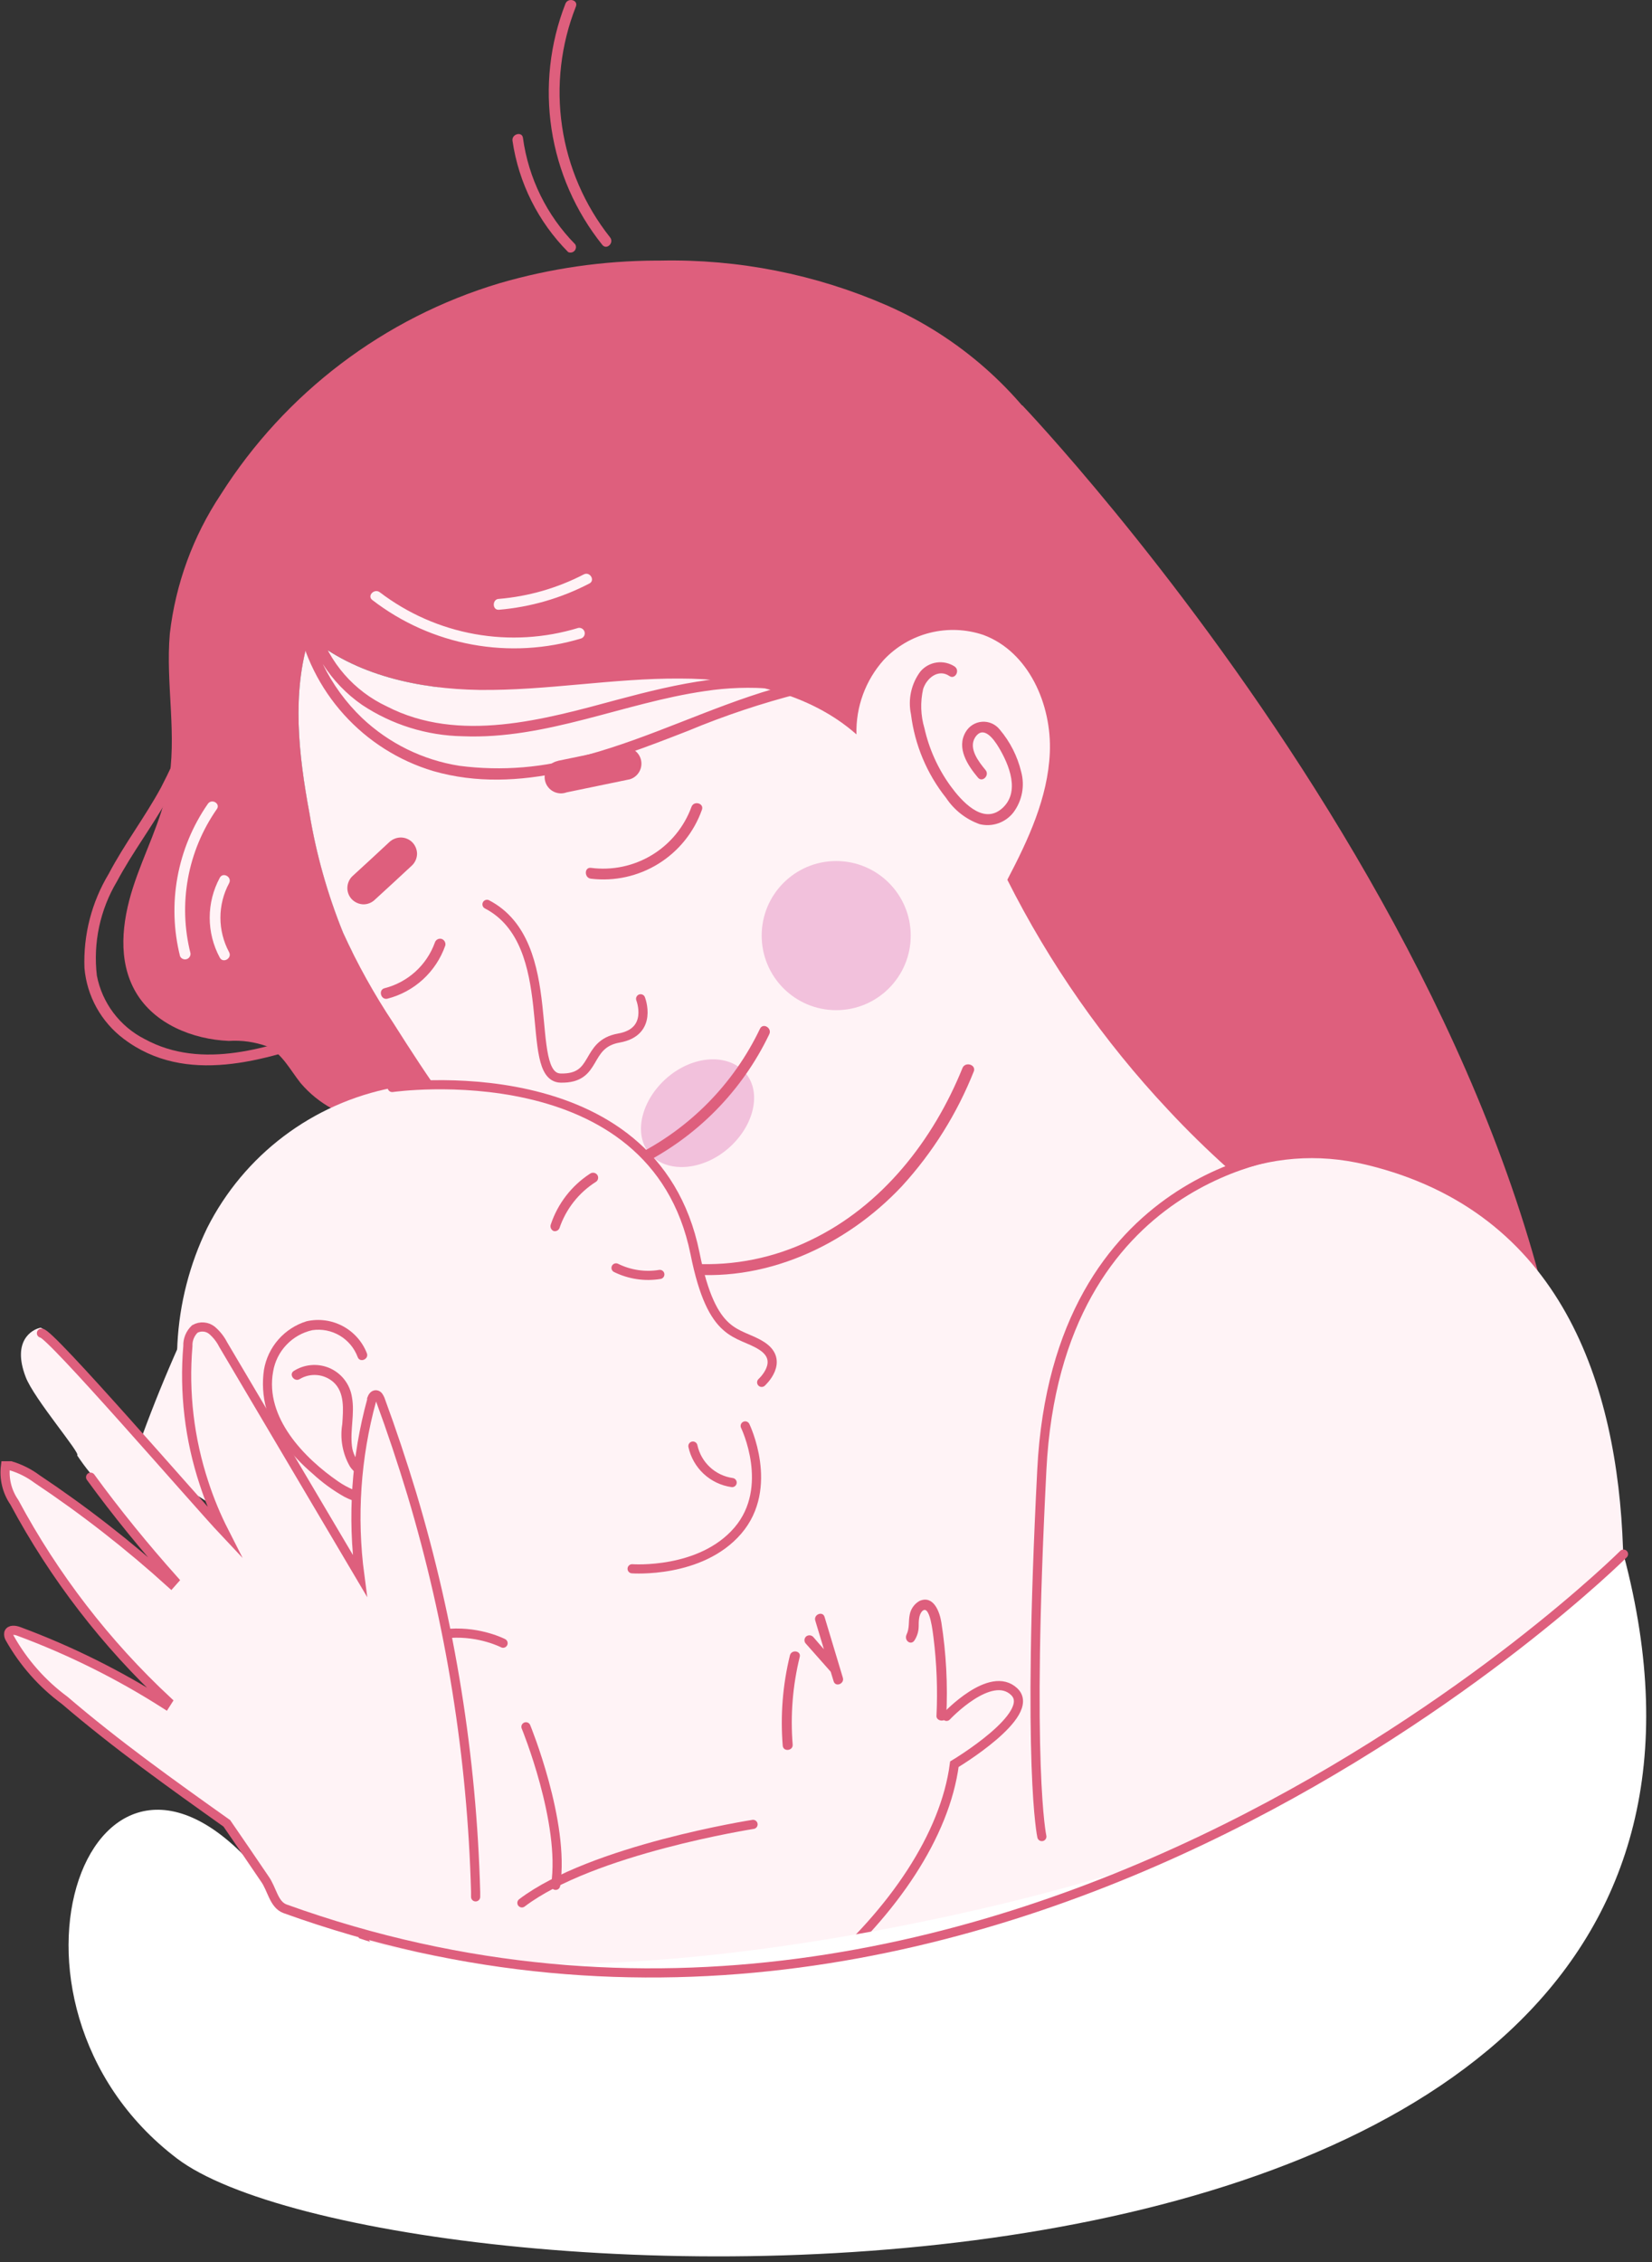
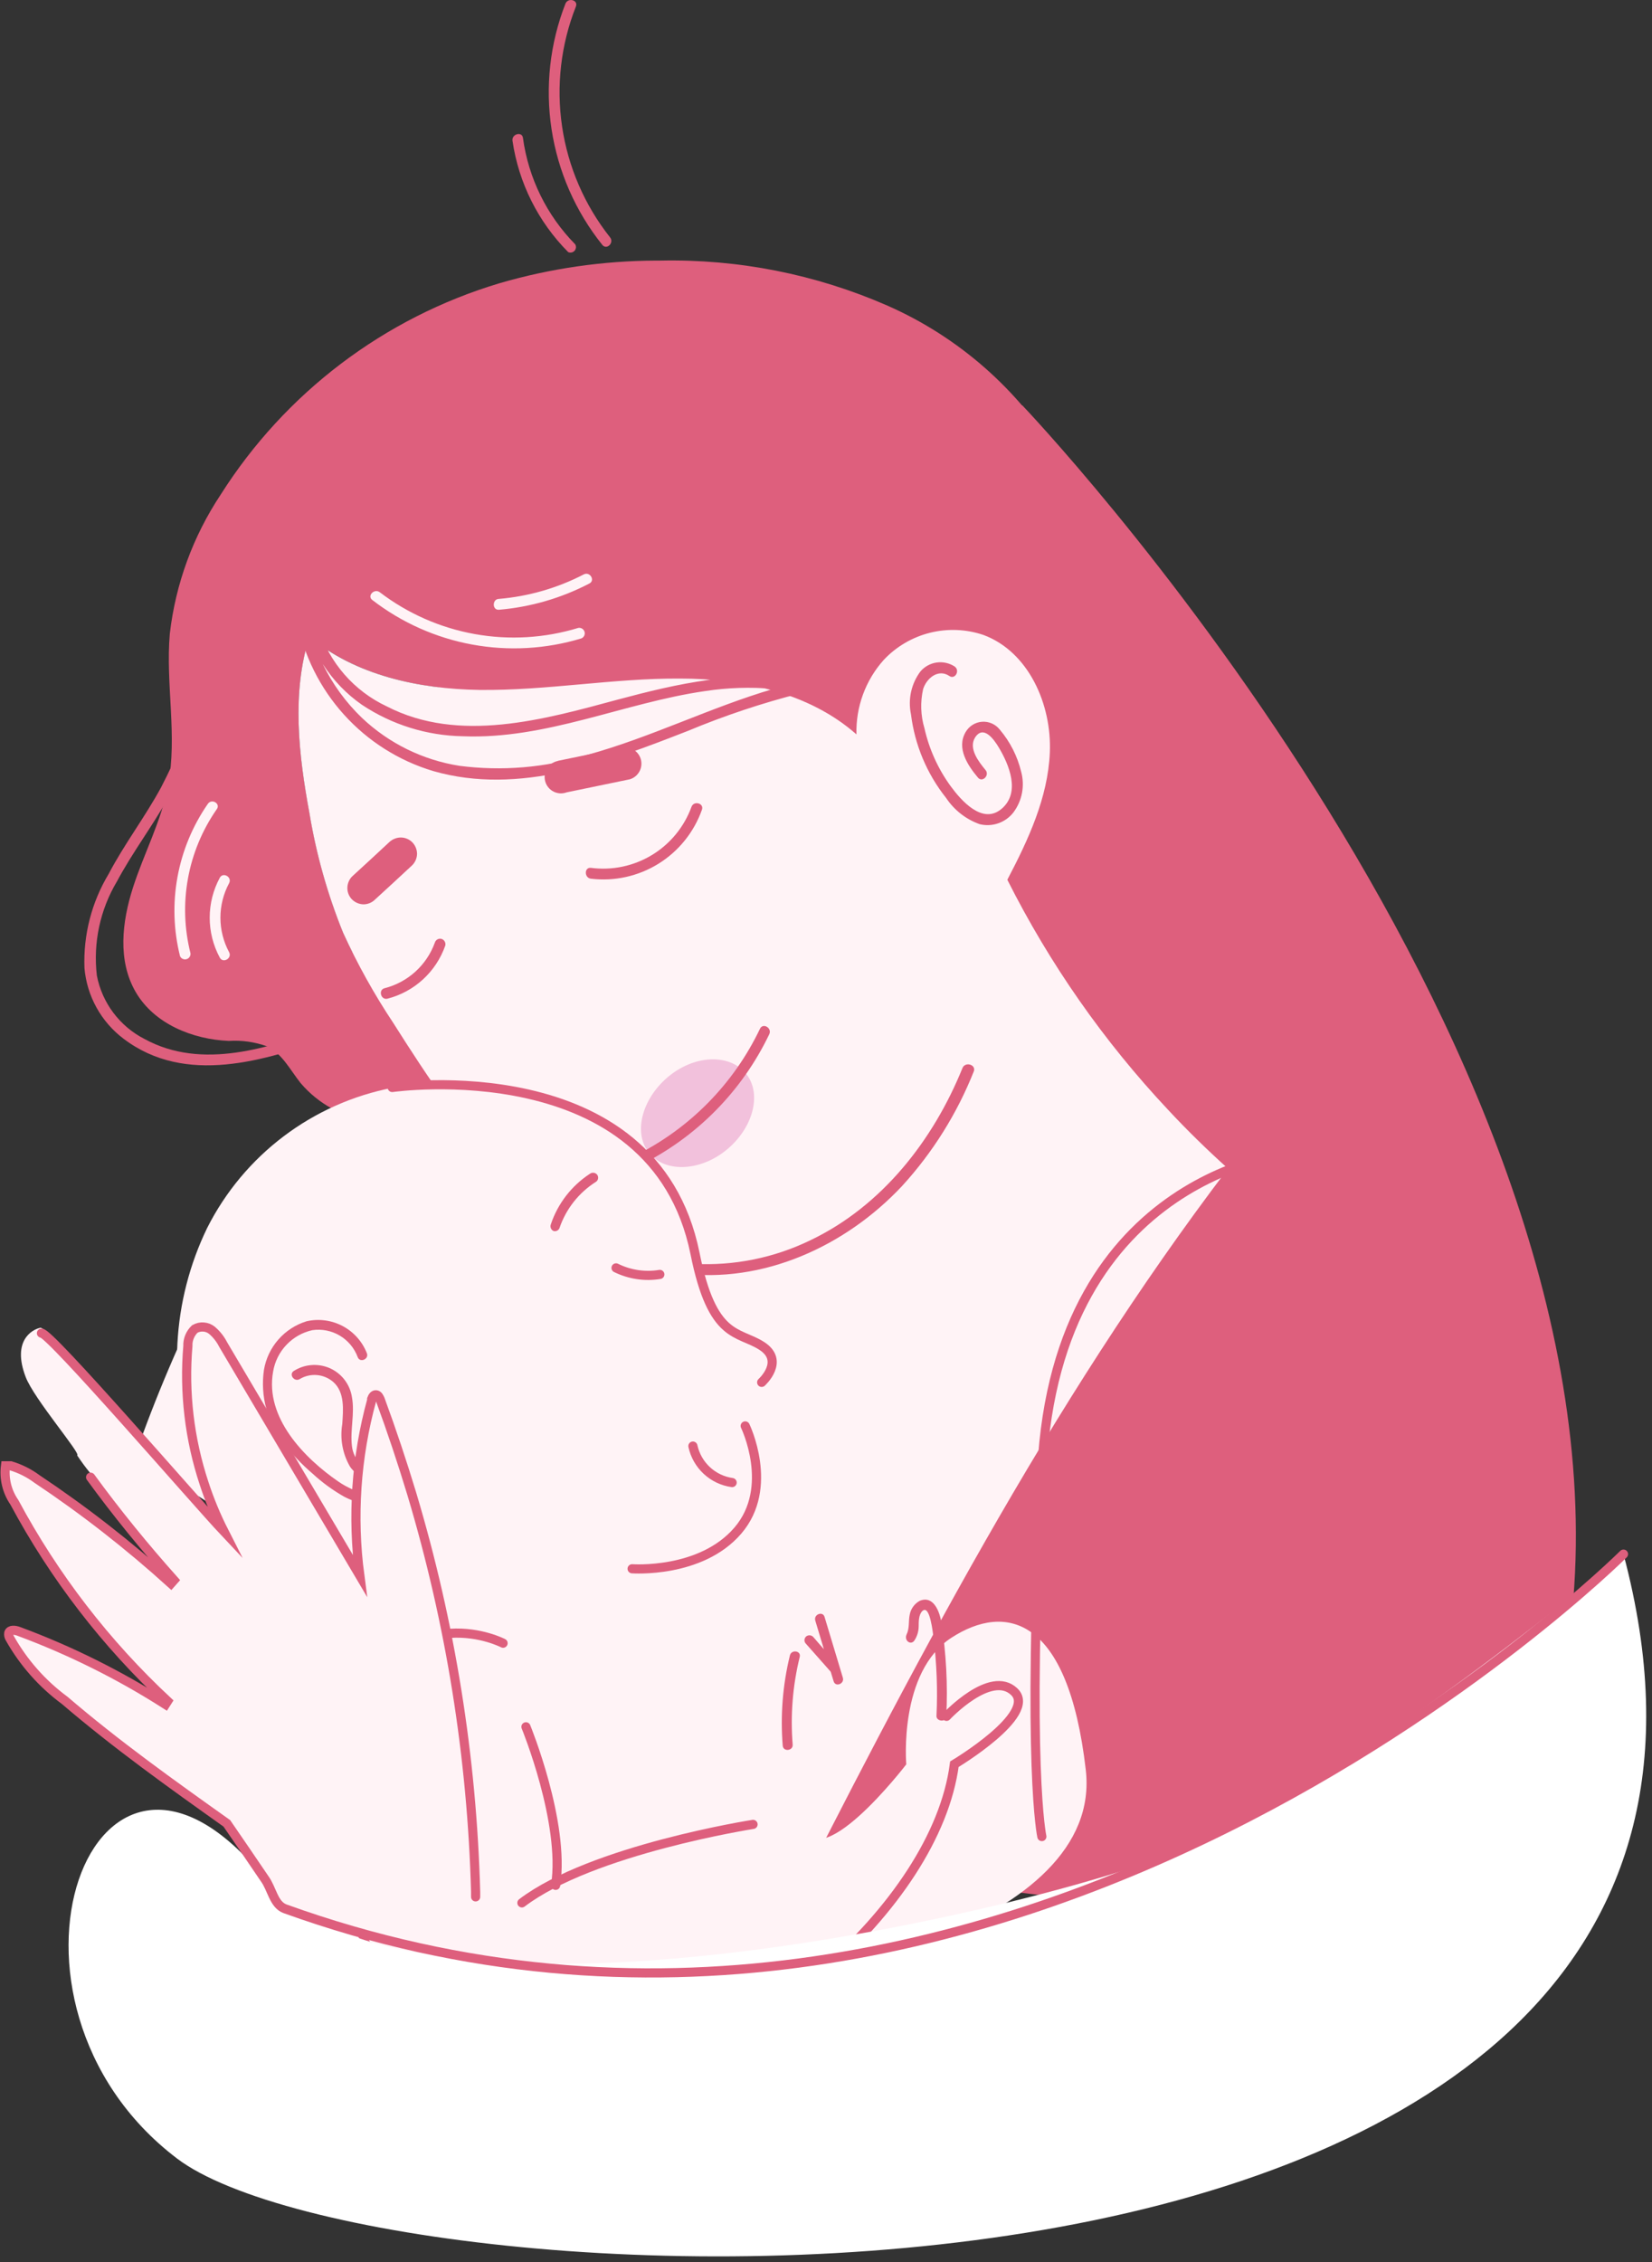
<svg xmlns="http://www.w3.org/2000/svg" width="152" height="208" viewBox="0 0 152 208" fill="none">
  <rect x="0" y="0" width="152" height="208" fill="#333333" stroke="none" />
  <g clip-path="url(#clip0_305_723)">
    <path d="M94.08 37.29C94.08 37.29 149.041 94.826 144.758 147.092C140.476 199.359 48.333 162.032 48.333 162.032L30.133 94.429L50.246 32.96L94.08 37.29Z" fill="#DE5F7D" />
-     <path d="M145.865 171.102C145.865 171.102 161.839 115.768 125.68 107.095C89.52 98.422 69.396 186.487 69.396 186.487L145.865 171.102Z" fill="#FFF3F6" />
    <path d="M28.485 58.545C26.825 63.694 27.474 69.372 28.485 74.773C29.107 78.536 30.144 82.22 31.576 85.755C32.897 88.649 34.445 91.432 36.208 94.079C37.783 96.57 39.395 99.059 41.127 101.453C39.047 102.849 36.526 103.432 34.044 103.09C31.562 102.749 29.293 101.507 27.667 99.601C26.705 98.398 25.971 96.894 24.587 96.221C23.456 95.809 22.252 95.637 21.051 95.715C17.695 95.571 14.194 94.14 12.498 91.241C10.802 88.342 11.223 84.769 12.234 81.617C13.244 78.466 14.844 75.507 15.457 72.259C16.348 67.663 15.217 62.912 15.626 58.257C16.157 53.689 17.76 49.312 20.305 45.482C26.235 36.121 35.347 29.218 45.963 26.043C50.654 24.676 55.513 23.976 60.398 23.962H60.771C67.936 23.813 75.049 25.221 81.617 28.088C88.194 30.976 93.718 35.824 97.436 41.969C97.785 42.547 111.618 57.992 111.113 62.082C110.632 65.553 109.957 68.995 109.092 72.391C108.322 75.567 107.516 78.73 106.891 81.918C105.603 88.558 105.158 95.607 107.576 101.922L107.444 102.055C101.534 95.736 96.567 88.597 92.696 80.859V80.859C94.633 77.166 96.425 73.317 96.606 69.179C96.798 64.777 94.645 59.941 90.507 58.353C88.919 57.814 87.21 57.743 85.582 58.148C83.955 58.553 82.478 59.418 81.329 60.639C79.644 62.518 78.745 64.972 78.815 67.495C74.508 63.754 68.385 62.419 62.551 62.395C56.392 62.395 50.27 63.514 44.099 63.441C38.553 63.369 32.695 62.094 28.485 58.545Z" fill="#DE5F7D" />
    <path d="M41.115 101.453C39.383 99.047 37.771 96.57 36.196 94.079C34.433 91.432 32.885 88.649 31.564 85.755C30.132 82.22 29.095 78.536 28.473 74.773C27.474 69.396 26.825 63.694 28.473 58.545C32.683 62.094 38.541 63.357 44.111 63.441C50.282 63.514 56.404 62.359 62.563 62.395C68.373 62.395 74.496 63.718 78.803 67.531C78.733 65.008 79.632 62.554 81.317 60.675C82.466 59.454 83.943 58.589 85.57 58.184C87.198 57.779 88.907 57.85 90.495 58.389C94.633 59.929 96.786 64.764 96.594 69.215C96.413 73.353 94.621 77.203 92.684 80.895C96.572 88.624 101.556 95.75 107.48 102.055C109.236 103.943 111.089 105.748 112.989 107.456C96.437 129.216 83.771 153.624 71.417 178.031C69.512 176.514 67.407 175.267 65.162 174.326H64.945C64.969 173.243 64.822 172.163 64.512 171.126C64.091 169.454 63.67 167.77 63.309 166.086C62.916 164.053 62.201 162.096 61.192 160.288C60.939 159.891 60.542 159.47 60.073 159.578C59.604 159.686 59.508 160.119 59.4 160.504C58.798 162.493 58.45 164.551 58.365 166.627C56.588 164.714 54.4 163.229 51.966 162.284C50.96 161.817 49.839 161.653 48.742 161.815C48.67 161.819 48.6 161.84 48.538 161.876C48.475 161.911 48.422 161.96 48.381 162.02C48.297 162.164 48.381 162.357 48.477 162.513C48.919 163.197 49.496 163.782 50.173 164.233C48.961 163.813 47.673 163.656 46.396 163.772C45.118 163.888 43.88 164.275 42.763 164.907C42.583 165.003 42.403 165.147 42.427 165.328C42.451 165.508 42.619 165.617 42.776 165.689L45.891 167.204C44.548 167.241 43.264 167.767 42.282 168.684C42.123 168.841 42.025 169.05 42.006 169.273C42.011 169.371 42.04 169.466 42.09 169.55L41.753 169.743C41.368 169.081 40.935 168.407 40.55 167.782C39.513 166.138 38.236 164.658 36.761 163.391C35.573 162.416 34.151 161.769 32.635 161.515C34.632 158.566 37.365 156.19 40.562 154.622C31.916 146.777 22.469 139.862 12.378 133.992C14.303 128.475 16.598 123.094 19.247 117.885C20.404 115.499 21.816 113.244 23.457 111.161C25.886 108.391 28.99 106.296 32.468 105.08C35.946 103.863 39.679 103.567 43.305 104.22C42.499 103.318 41.801 102.392 41.115 101.453Z" fill="#FFF3F6" />
    <path d="M51.725 180.436C49.549 180.337 47.369 180.523 45.241 180.99V180.869C45.109 176.904 43.89 173.05 41.717 169.731L42.054 169.538C42.23 169.784 42.471 169.976 42.751 170.091L47.731 172.569L45.325 172.654C44.989 172.654 44.604 172.654 44.447 173.002C44.291 173.351 44.447 173.664 44.664 173.929C46.505 176.596 48.917 178.819 51.725 180.436V180.436Z" fill="#FFF3F6" />
    <path d="M43.305 149.967C43.305 149.967 41.152 184.418 57.8 183.877C74.448 183.336 101.538 176.96 99.902 162.742C98.266 148.524 92.468 147.417 87.56 150.581C82.652 153.744 83.386 162.237 83.386 162.237C83.386 162.237 75.098 173.063 73.702 167.566C72.307 162.068 72.403 149.69 65.414 146.611C58.425 143.531 39.023 138.996 32.503 149.245C25.983 159.494 21.677 179.98 26.572 185.766C31.468 191.552 55.117 185.381 60.254 183.745" fill="#FFF3F6" />
    <path d="M48.393 158.784C48.393 158.784 52.002 167.577 51.124 173.363" stroke="#DE5F7D" stroke-width="0.842" stroke-miterlimit="10" stroke-linecap="round" />
    <path d="M69.287 167.758C69.287 167.758 54.48 170.067 48.02 174.975" stroke="#DE5F7D" stroke-width="0.842" stroke-miterlimit="10" stroke-linecap="round" />
    <path d="M77.551 154.273C76.986 152.409 76.433 150.544 75.867 148.68C75.699 148.115 74.845 148.451 75.013 149.017L75.807 151.651C75.482 151.278 75.158 150.917 74.845 150.544C74.767 150.451 74.657 150.39 74.537 150.375C74.416 150.359 74.294 150.39 74.195 150.46C74.1 150.534 74.038 150.642 74.022 150.762C74.006 150.881 74.038 151.002 74.111 151.098L76.433 153.72L76.697 154.586C76.866 155.176 77.72 154.827 77.551 154.273Z" fill="#DE5F7D" />
    <path d="M72.933 160.42C72.715 157.716 72.934 154.995 73.582 152.36C73.726 151.783 72.824 151.651 72.68 152.216C72.016 154.929 71.793 157.732 72.018 160.516C72.066 161.106 72.981 160.997 72.933 160.42Z" fill="#DE5F7D" />
    <path d="M87.067 157.822C87.213 154.927 87.06 152.024 86.61 149.161C86.453 148.198 85.888 146.647 84.601 147.212C84.364 147.346 84.16 147.531 84.004 147.754C83.848 147.976 83.744 148.231 83.698 148.499C83.578 149.076 83.698 149.702 83.422 150.279C83.145 150.857 83.819 151.338 84.144 150.833C84.391 150.449 84.525 150.003 84.528 149.546C84.528 149.101 84.528 148.487 84.853 148.15C85.575 147.441 85.84 150.255 85.888 150.556C86.188 152.949 86.281 155.364 86.165 157.774C86.128 158.279 87.043 158.411 87.067 157.822Z" fill="#DE5F7D" />
    <path d="M46.288 151.097C46.288 151.097 37.952 146.755 32.478 156.847C27.005 166.94 35.835 196.074 52.254 193.139C68.674 190.204 86.092 175.348 87.812 162.224C87.812 162.224 95.487 157.641 93.322 155.56C91.156 153.479 87.091 157.822 87.091 157.822" stroke="#DE5F7D" stroke-width="0.842" stroke-miterlimit="10" stroke-linecap="round" />
    <path d="M88.558 98.206C85.864 104.858 81.148 110.897 74.581 114.036C71.239 115.663 67.538 116.413 63.827 116.213C60.01 115.866 56.344 114.558 53.169 112.412C49.428 109.845 46.011 106.836 42.992 103.451C42.559 102.981 41.789 103.691 42.294 104.148C47.816 109.958 54.131 115.985 62.551 117.079C70.202 118.078 77.804 114.601 83.001 109.056C85.832 105.959 88.074 102.372 89.617 98.471C89.773 97.869 88.799 97.616 88.558 98.206Z" fill="#DE5F7D" />
    <path d="M93.959 70.972C93.615 69.54 92.94 68.209 91.987 67.087C91.794 66.843 91.545 66.65 91.261 66.524C90.977 66.399 90.666 66.345 90.356 66.368C90.046 66.39 89.747 66.488 89.484 66.654C89.221 66.819 89.002 67.046 88.847 67.315C87.981 68.795 89.04 70.382 89.978 71.501C90.387 71.994 91.084 71.285 90.675 70.803C90.062 70.058 89.088 68.831 89.713 67.82C90.483 66.617 91.457 68.001 91.878 68.698C92.841 70.298 93.923 72.861 92.167 74.364C90.411 75.868 88.45 73.63 87.464 72.283C86.308 70.693 85.489 68.884 85.058 66.966C84.708 65.794 84.667 64.551 84.938 63.358C85.262 62.347 86.333 61.481 87.343 62.155C87.861 62.528 88.366 61.661 87.837 61.288C87.346 60.967 86.755 60.837 86.174 60.921C85.594 61.005 85.064 61.298 84.685 61.746C84.269 62.302 83.977 62.941 83.828 63.619C83.678 64.297 83.675 64.999 83.819 65.679C84.166 68.495 85.286 71.16 87.055 73.378C87.795 74.491 88.875 75.335 90.134 75.784C90.7 75.924 91.293 75.897 91.844 75.707C92.395 75.517 92.879 75.172 93.238 74.713C93.634 74.185 93.906 73.574 94.031 72.926C94.156 72.278 94.131 71.609 93.959 70.972V70.972Z" fill="#DE5F7D" />
    <path d="M35.558 35.582C24.828 40.622 21.917 53.313 18.501 63.514C17.53 66.577 16.298 69.551 14.82 72.403C13.34 75.134 11.44 77.612 10.008 80.342C8.433 82.953 7.655 85.968 7.771 89.015C7.882 90.293 8.26 91.532 8.882 92.654C9.504 93.775 10.355 94.753 11.379 95.523C17.081 99.842 24.383 97.532 30.397 95.391C30.999 95.174 30.734 94.188 30.133 94.428C24.804 96.329 18.621 98.446 13.292 95.535C12.168 94.961 11.19 94.138 10.431 93.129C9.672 92.121 9.153 90.952 8.913 89.713C8.557 86.697 9.208 83.647 10.766 81.04C12.161 78.43 13.954 76.06 15.409 73.486C16.845 70.885 18.052 68.164 19.018 65.354C20.93 59.929 22.302 54.275 24.78 49.043C27.258 43.81 30.794 38.95 36.159 36.448C36.653 36.172 36.147 35.306 35.558 35.582Z" fill="#DE5F7D" />
    <path d="M56.128 21.821C53.789 18.87 52.268 15.356 51.717 11.631C51.165 7.907 51.604 4.103 52.988 0.601C53.229 -0 52.266 -0.253 52.026 0.337C50.594 4.006 50.154 7.988 50.749 11.882C51.345 15.776 52.955 19.444 55.418 22.518C55.827 23.024 56.537 22.314 56.128 21.821Z" fill="#DE5F7D" />
    <path d="M52.928 22.47C50.309 19.811 48.621 16.376 48.116 12.678C48.032 12.053 47.07 12.318 47.154 12.943C47.721 16.816 49.518 20.405 52.278 23.18C52.376 23.225 52.484 23.237 52.589 23.216C52.694 23.195 52.79 23.141 52.862 23.062C52.934 22.983 52.979 22.883 52.991 22.777C53.003 22.671 52.981 22.563 52.928 22.47Z" fill="#DE5F7D" />
    <path d="M112.713 85.719C109.644 89.129 107.88 93.513 107.733 98.097C107.733 98.747 108.707 98.747 108.731 98.097C108.869 93.776 110.531 89.643 113.422 86.429C113.843 85.948 113.146 85.238 112.713 85.719Z" fill="#DE5F7D" />
    <path d="M115.9 92.829C115.829 92.719 115.718 92.64 115.591 92.609C115.463 92.578 115.329 92.596 115.215 92.66C113.095 93.716 111.349 95.395 110.21 97.472C109.898 98.037 110.764 98.542 111.065 97.977C112.124 96.052 113.749 94.498 115.72 93.526C115.778 93.493 115.829 93.448 115.869 93.394C115.91 93.341 115.94 93.28 115.956 93.215C115.973 93.15 115.977 93.083 115.967 93.016C115.958 92.95 115.935 92.886 115.9 92.829Z" fill="#DE5F7D" />
    <path d="M113.807 99.084L111.04 99.457C110.907 99.46 110.781 99.514 110.687 99.608C110.593 99.702 110.538 99.829 110.535 99.962C110.535 100.203 110.764 100.491 111.04 100.455L113.807 100.082C114.072 100.082 114.324 99.878 114.312 99.589C114.3 99.3 114.096 99.048 113.807 99.084Z" fill="#DE5F7D" />
    <path d="M77.395 63.971C76.869 63.723 76.331 63.502 75.783 63.309L76.565 63.177C77.203 63.08 76.926 62.118 76.3 62.214C75.41 62.347 74.544 62.515 73.678 62.708C68.145 61.505 62.287 62.876 56.837 64.331C50.065 66.16 42.246 68.385 35.594 64.957C34.1 64.258 32.77 63.256 31.686 62.013C30.603 60.77 29.791 59.314 29.303 57.739C29.278 57.653 29.231 57.575 29.165 57.514C29.099 57.452 29.018 57.41 28.93 57.391C28.842 57.373 28.751 57.379 28.666 57.408C28.581 57.438 28.506 57.49 28.449 57.559C28.449 57.282 28.328 57.018 28.28 56.753C28.16 56.115 27.198 56.38 27.318 57.018C27.939 60.256 29.436 63.262 31.646 65.709C33.856 68.157 36.694 69.952 39.852 70.899C47.791 73.185 55.959 70.069 63.297 67.206C66.656 65.805 70.114 64.651 73.642 63.754C74.761 64.001 75.85 64.368 76.89 64.849C77.467 65.101 77.985 64.235 77.395 63.971ZM53.914 69.444C50.147 70.594 46.177 70.926 42.27 70.418C38.907 69.89 35.782 68.355 33.309 66.016C31.821 64.591 30.599 62.913 29.7 61.059C30.642 62.537 31.869 63.813 33.309 64.813C36.06 66.642 39.279 67.644 42.583 67.7C50.258 68.012 57.379 64.632 64.849 63.55C66.938 63.229 69.058 63.161 71.164 63.345C65.354 65.041 59.821 67.844 53.914 69.444Z" fill="#DE5F7D" />
    <path d="M63.622 74.195C62.947 76.042 61.663 77.604 59.981 78.623C58.3 79.642 56.321 80.057 54.371 79.801C53.746 79.729 53.746 80.727 54.371 80.799C56.541 81.059 58.733 80.573 60.589 79.42C62.445 78.268 63.854 76.519 64.584 74.46C64.801 73.859 63.838 73.594 63.622 74.195Z" fill="#DE5F7D" />
    <path d="M40.622 86.333C40.495 86.299 40.359 86.317 40.244 86.382C40.13 86.448 40.045 86.555 40.008 86.682C39.637 87.703 39.023 88.618 38.218 89.347C37.413 90.076 36.442 90.599 35.389 90.868C34.776 91.012 35.041 91.987 35.654 91.83C36.873 91.516 37.996 90.906 38.924 90.054C39.851 89.202 40.554 88.135 40.971 86.946C41.001 86.819 40.982 86.685 40.917 86.571C40.853 86.457 40.747 86.372 40.622 86.333V86.333Z" fill="#DE5F7D" />
-     <path d="M76.938 92.888C80.725 92.888 83.795 89.819 83.795 86.032C83.795 82.245 80.725 79.175 76.938 79.175C73.151 79.175 70.082 82.245 70.082 86.032C70.082 89.819 73.151 92.888 76.938 92.888Z" fill="#F2C1DC" />
    <path d="M61.408 99.072C59.003 101.141 58.233 104.28 59.773 106.084C61.312 107.889 64.584 107.684 66.99 105.615C69.396 103.546 70.118 100.407 68.566 98.638C67.014 96.87 63.838 97.002 61.408 99.072Z" fill="#F2C1DC" />
    <path d="M58.413 106.277C63.451 103.784 67.505 99.67 69.925 94.597C70.202 94.019 71.056 94.525 70.779 95.102C68.28 100.324 64.104 104.558 58.919 107.131C58.341 107.42 57.836 106.566 58.413 106.277Z" fill="#DE5F7D" />
    <path d="M51.328 69.961L57.162 68.758C57.542 68.667 57.942 68.727 58.279 68.926C58.615 69.125 58.86 69.447 58.964 69.823C59.067 70.2 59.019 70.602 58.831 70.944C58.643 71.287 58.329 71.542 57.956 71.657L52.134 72.86C51.939 72.932 51.732 72.963 51.524 72.951C51.317 72.938 51.114 72.883 50.929 72.788C50.744 72.694 50.581 72.562 50.45 72.401C50.318 72.24 50.221 72.054 50.166 71.854C50.11 71.654 50.096 71.444 50.125 71.239C50.154 71.033 50.226 70.835 50.335 70.659C50.444 70.482 50.589 70.33 50.76 70.212C50.931 70.094 51.124 70.013 51.328 69.973V69.961Z" fill="#DE5F7D" />
    <path d="M32.394 80.595C33.537 79.548 34.68 78.502 35.81 77.443C36.097 77.171 36.474 77.017 36.869 77.01C37.265 77.01 37.646 77.165 37.928 77.443C38.207 77.726 38.366 78.105 38.373 78.502C38.369 78.899 38.209 79.28 37.928 79.56C36.797 80.619 35.654 81.665 34.511 82.712C34.231 82.993 33.85 83.153 33.453 83.157C33.056 83.151 32.676 82.991 32.394 82.712C32.255 82.573 32.146 82.408 32.071 82.226C31.997 82.045 31.96 81.85 31.961 81.653C31.963 81.258 32.118 80.878 32.394 80.595Z" fill="#DE5F7D" />
    <path d="M19.114 73.931C17.718 75.947 16.769 78.238 16.329 80.651C15.889 83.063 15.969 85.542 16.564 87.921C16.613 88.031 16.701 88.119 16.81 88.17C16.919 88.221 17.042 88.232 17.158 88.2C17.274 88.168 17.375 88.096 17.442 87.996C17.51 87.896 17.54 87.776 17.526 87.656C16.958 85.407 16.879 83.062 17.294 80.779C17.709 78.497 18.608 76.33 19.932 74.424C20.341 73.907 19.475 73.378 19.114 73.931Z" fill="#FFF3F6" />
    <path d="M21.075 87.547C20.554 86.575 20.281 85.488 20.281 84.384C20.281 83.28 20.554 82.193 21.075 81.22C21.388 80.655 20.521 80.15 20.221 80.715C19.613 81.843 19.295 83.103 19.295 84.384C19.295 85.665 19.613 86.925 20.221 88.053C20.521 88.618 21.388 88.113 21.075 87.547Z" fill="#FFF3F6" />
    <path d="M53.205 57.739C50.121 58.68 46.859 58.874 43.686 58.305C40.513 57.736 37.521 56.421 34.956 54.468C34.451 54.071 33.754 54.78 34.247 55.165C36.941 57.245 40.093 58.652 43.441 59.267C46.789 59.882 50.236 59.688 53.493 58.702C53.608 58.653 53.701 58.564 53.755 58.452C53.808 58.339 53.817 58.21 53.781 58.091C53.746 57.971 53.667 57.87 53.56 57.805C53.454 57.74 53.327 57.717 53.205 57.739V57.739Z" fill="#FFF3F6" />
    <path d="M53.71 52.82C51.285 54.074 48.636 54.839 45.915 55.069C45.278 55.069 45.266 56.128 45.915 56.068C48.813 55.821 51.634 55.003 54.215 53.662C54.792 53.385 54.287 52.519 53.71 52.82Z" fill="#FFF3F6" />
-     <path d="M58.943 91.842C58.943 91.842 60.145 94.886 56.946 95.451C53.746 96.016 55.069 99.216 51.581 99.132C48.092 99.048 51.725 86.754 44.808 83.157" stroke="#DE5F7D" stroke-width="0.842" stroke-miterlimit="10" stroke-linecap="round" />
    <path d="M47.154 146.009C49.738 147.16 52.589 147.576 55.394 147.212C57.395 146.981 59.33 146.351 61.084 145.36L61.529 145.095C63.507 143.862 65.182 142.201 66.431 140.233C67.681 138.265 68.472 136.042 68.746 133.728C68.876 132.855 68.814 131.964 68.566 131.117C69.424 130.346 70.098 129.393 70.54 128.327C70.981 127.262 71.178 126.11 71.116 124.959C71.121 124.577 71.03 124.201 70.851 123.864C70.154 122.661 68.445 123.07 67.158 122.661C66.489 122.393 65.896 121.964 65.432 121.412C64.969 120.861 64.648 120.203 64.5 119.497C64.231 118.086 64.046 116.66 63.947 115.227C63.231 111.144 60.985 107.487 57.667 105.002C55.406 103.297 52.861 102.006 50.149 101.189C48.934 100.804 47.696 100.491 46.444 100.251C46.011 100.167 45.566 100.082 45.121 100.022C42.142 99.529 39.102 99.529 36.123 100.022C32.485 100.725 29.057 102.252 26.1 104.485C23.144 106.718 20.737 109.599 19.066 112.905C17.448 116.237 16.515 119.859 16.323 123.558C16.131 127.257 16.683 130.956 17.947 134.437C20.353 141.342 23.433 146.25 32.563 149.245C32.454 149.51 31.624 151.495 31.528 151.759C36.087 143.94 47.154 146.009 47.154 146.009Z" fill="#FFF3F6" />
    <path d="M149.377 142.906C149.377 142.906 126.522 162.273 110.138 169.538C96.233 175.685 37.579 189.146 24.347 172.75C8.505 153.118 -2.719 184.045 16.287 198.48C35.293 212.915 169.719 219.315 149.377 142.906Z" fill="white" />
    <path d="M70.081 127.112C70.081 127.112 72.259 125.151 70.081 123.755C67.904 122.36 65.534 123.19 63.947 115.251C60.145 96.522 36.087 99.998 36.087 99.998" stroke="#DE5F7D" stroke-width="0.842" stroke-miterlimit="10" stroke-linecap="round" />
    <path d="M68.566 131.117C68.566 131.117 71.308 136.759 67.892 140.74C64.476 144.722 58.161 144.253 58.161 144.253" stroke="#DE5F7D" stroke-width="0.842" stroke-miterlimit="10" stroke-linecap="round" />
    <path d="M31.709 137.649C30.642 137.049 29.649 136.326 28.75 135.496C27.783 134.674 26.908 133.75 26.139 132.741C25.379 131.8 24.822 130.711 24.503 129.543C24.184 128.375 24.111 127.154 24.287 125.957C24.463 124.923 24.923 123.958 25.616 123.17C26.308 122.382 27.206 121.802 28.208 121.494C29.331 121.239 30.508 121.395 31.525 121.933C32.543 122.472 33.333 123.357 33.754 124.429C33.97 124.983 33.116 125.343 32.912 124.79C32.604 123.962 32.022 123.264 31.263 122.813C30.503 122.362 29.612 122.185 28.738 122.312C27.824 122.515 26.993 122.987 26.35 123.667C25.707 124.346 25.282 125.202 25.129 126.125C24.359 130.348 27.992 134.077 31.143 136.242C32.912 137.445 35.462 138.142 37.158 136.47C37.579 136.049 38.144 136.783 37.723 137.192C36.184 138.852 33.681 138.648 31.709 137.649Z" fill="#DE5F7D" />
    <path d="M32.202 134.858C31.519 133.677 31.268 132.295 31.492 130.949C31.576 129.662 31.745 128.026 30.662 127.075C30.244 126.713 29.724 126.492 29.173 126.442C28.622 126.393 28.07 126.517 27.595 126.799C27.101 127.124 26.536 126.39 27.029 126.065C27.502 125.764 28.04 125.579 28.599 125.527C29.157 125.475 29.72 125.556 30.241 125.764C30.802 125.991 31.294 126.36 31.67 126.834C32.045 127.309 32.291 127.873 32.382 128.471C32.659 129.962 32.202 131.478 32.382 132.97C32.455 133.629 32.762 134.239 33.248 134.69C33.482 134.901 33.776 135.032 34.089 135.067C34.402 135.101 34.718 135.037 34.992 134.882C35.498 134.582 35.859 135.436 35.353 135.736C34.809 135.988 34.194 136.037 33.616 135.876C33.039 135.716 32.538 135.355 32.202 134.858V134.858Z" fill="#DE5F7D" />
    <path d="M50.931 113.194C50.821 113.143 50.734 113.054 50.687 112.942C50.641 112.831 50.638 112.706 50.679 112.592C51.319 110.673 52.591 109.027 54.287 107.925C54.386 107.854 54.508 107.824 54.629 107.839C54.749 107.855 54.859 107.916 54.937 108.009C54.975 108.057 55.003 108.112 55.019 108.171C55.035 108.23 55.04 108.291 55.032 108.352C55.024 108.412 55.004 108.471 54.973 108.523C54.943 108.576 54.902 108.622 54.853 108.659C53.266 109.654 52.072 111.166 51.472 112.941C51.428 113.041 51.348 113.122 51.249 113.168C51.15 113.214 51.037 113.223 50.931 113.194V113.194Z" fill="#DE5F7D" />
    <path d="M63.754 132.97C63.94 133.831 64.386 134.615 65.031 135.215C65.676 135.815 66.49 136.203 67.363 136.326" stroke="#DE5F7D" stroke-width="0.842" stroke-miterlimit="10" stroke-linecap="round" />
    <path d="M60.711 117.187C59.338 117.413 57.929 117.202 56.681 116.586" stroke="#DE5F7D" stroke-width="0.842" stroke-miterlimit="10" stroke-linecap="round" />
    <path d="M43.702 173.881V173.423C43.372 161.02 41.398 148.715 37.832 136.831C36.953 133.896 35.979 131.009 34.921 128.134C34.848 127.953 34.74 127.725 34.536 127.713C34.331 127.701 34.223 127.905 34.139 128.098V128.206C32.685 133.457 32.292 138.945 32.984 144.349C28.822 137.268 24.644 130.195 20.45 123.13C20.204 122.626 19.855 122.18 19.427 121.819C19.204 121.644 18.934 121.539 18.651 121.517C18.369 121.496 18.086 121.559 17.839 121.698C17.628 121.9 17.462 122.146 17.354 122.418C17.246 122.69 17.198 122.982 17.214 123.274C16.851 127.551 17.363 131.856 18.717 135.929C19.211 137.453 19.823 138.937 20.546 140.367V140.367C18.044 137.613 16.179 134.497 13.328 132.103C12.631 132.308 4.475 121.939 3.705 122.095C2.935 122.252 1.095 123.298 2.358 126.606C3.116 128.627 7.506 133.715 7.097 133.824C7.482 134.389 7.855 134.918 8.3 135.448C10.698 138.73 13.259 141.89 15.975 144.914L15.698 145.227C11.824 141.723 7.699 138.507 3.356 135.604C2.627 135.071 1.814 134.664 0.95 134.401C0.79 134.413 0.629 134.413 0.469 134.401C0.321 135.584 0.616 136.78 1.299 137.757C4.957 144.585 9.716 150.763 15.385 156.041L15.193 156.342C10.94 153.623 6.407 151.369 1.672 149.618C1.359 149.498 0.89 149.437 0.782 149.774C0.751 149.936 0.781 150.103 0.866 150.243C2.132 152.487 3.858 154.439 5.93 155.969C10.742 159.999 15.77 163.644 20.834 167.277L24.323 172.365C24.96 173.279 25.526 174.193 26.2 175.132C27.655 177.381 32.936 176.25 34.115 178.668" fill="#FFF3F6" />
    <path d="M43.762 174.422V173.965C43.426 161.562 41.453 149.258 37.891 137.372C37.001 134.437 36.039 131.55 34.98 128.675C34.896 128.495 34.8 128.266 34.596 128.254C34.391 128.242 34.271 128.447 34.199 128.639V128.747C32.76 133.997 32.388 139.482 33.104 144.878L20.533 123.635C20.279 123.134 19.927 122.688 19.499 122.324C19.279 122.148 19.011 122.043 18.73 122.022C18.449 122 18.168 122.064 17.923 122.204C17.711 122.406 17.544 122.651 17.434 122.923C17.324 123.194 17.273 123.486 17.286 123.779C16.924 128.043 17.432 132.336 18.777 136.398C19.275 137.923 19.89 139.407 20.618 140.837C18.043 138.106 4.511 122.432 3.813 122.589" stroke="#DE5F7D" stroke-width="0.842" stroke-miterlimit="10" stroke-linecap="round" />
    <path d="M119.088 106C119.088 106 97.267 107.612 95.86 135.123C94.453 162.634 95.86 168.877 95.86 168.877" stroke="#DE5F7D" stroke-width="0.842" stroke-miterlimit="10" stroke-linecap="round" />
    <path d="M149.377 142.906C149.377 142.906 92.624 199.431 26.224 175.517C25.177 175.132 25.021 173.664 24.347 172.75C23.204 171.054 22.025 169.346 20.87 167.662C15.794 164.053 10.73 160.444 5.954 156.354C3.885 154.828 2.164 152.881 0.902 150.64C0.814 150.497 0.78 150.326 0.806 150.159C0.914 149.823 1.383 149.883 1.708 150.003C6.442 151.756 10.974 154.011 15.229 156.727L15.421 156.426C9.749 151.148 4.986 144.971 1.323 138.142C0.645 137.163 0.353 135.968 0.505 134.786H0.986C1.853 135.043 2.667 135.45 3.392 135.989C7.737 138.889 11.863 142.105 15.734 145.612L16.011 145.3C13.316 142.28 10.73 139.117 8.336 135.833" stroke="#DE5F7D" stroke-width="0.842" stroke-miterlimit="10" stroke-linecap="round" />
  </g>
  <defs>
    <clipPath id="clip0_305_723">
      <rect width="151.47" height="207.49" fill="white" />
    </clipPath>
  </defs>
</svg>